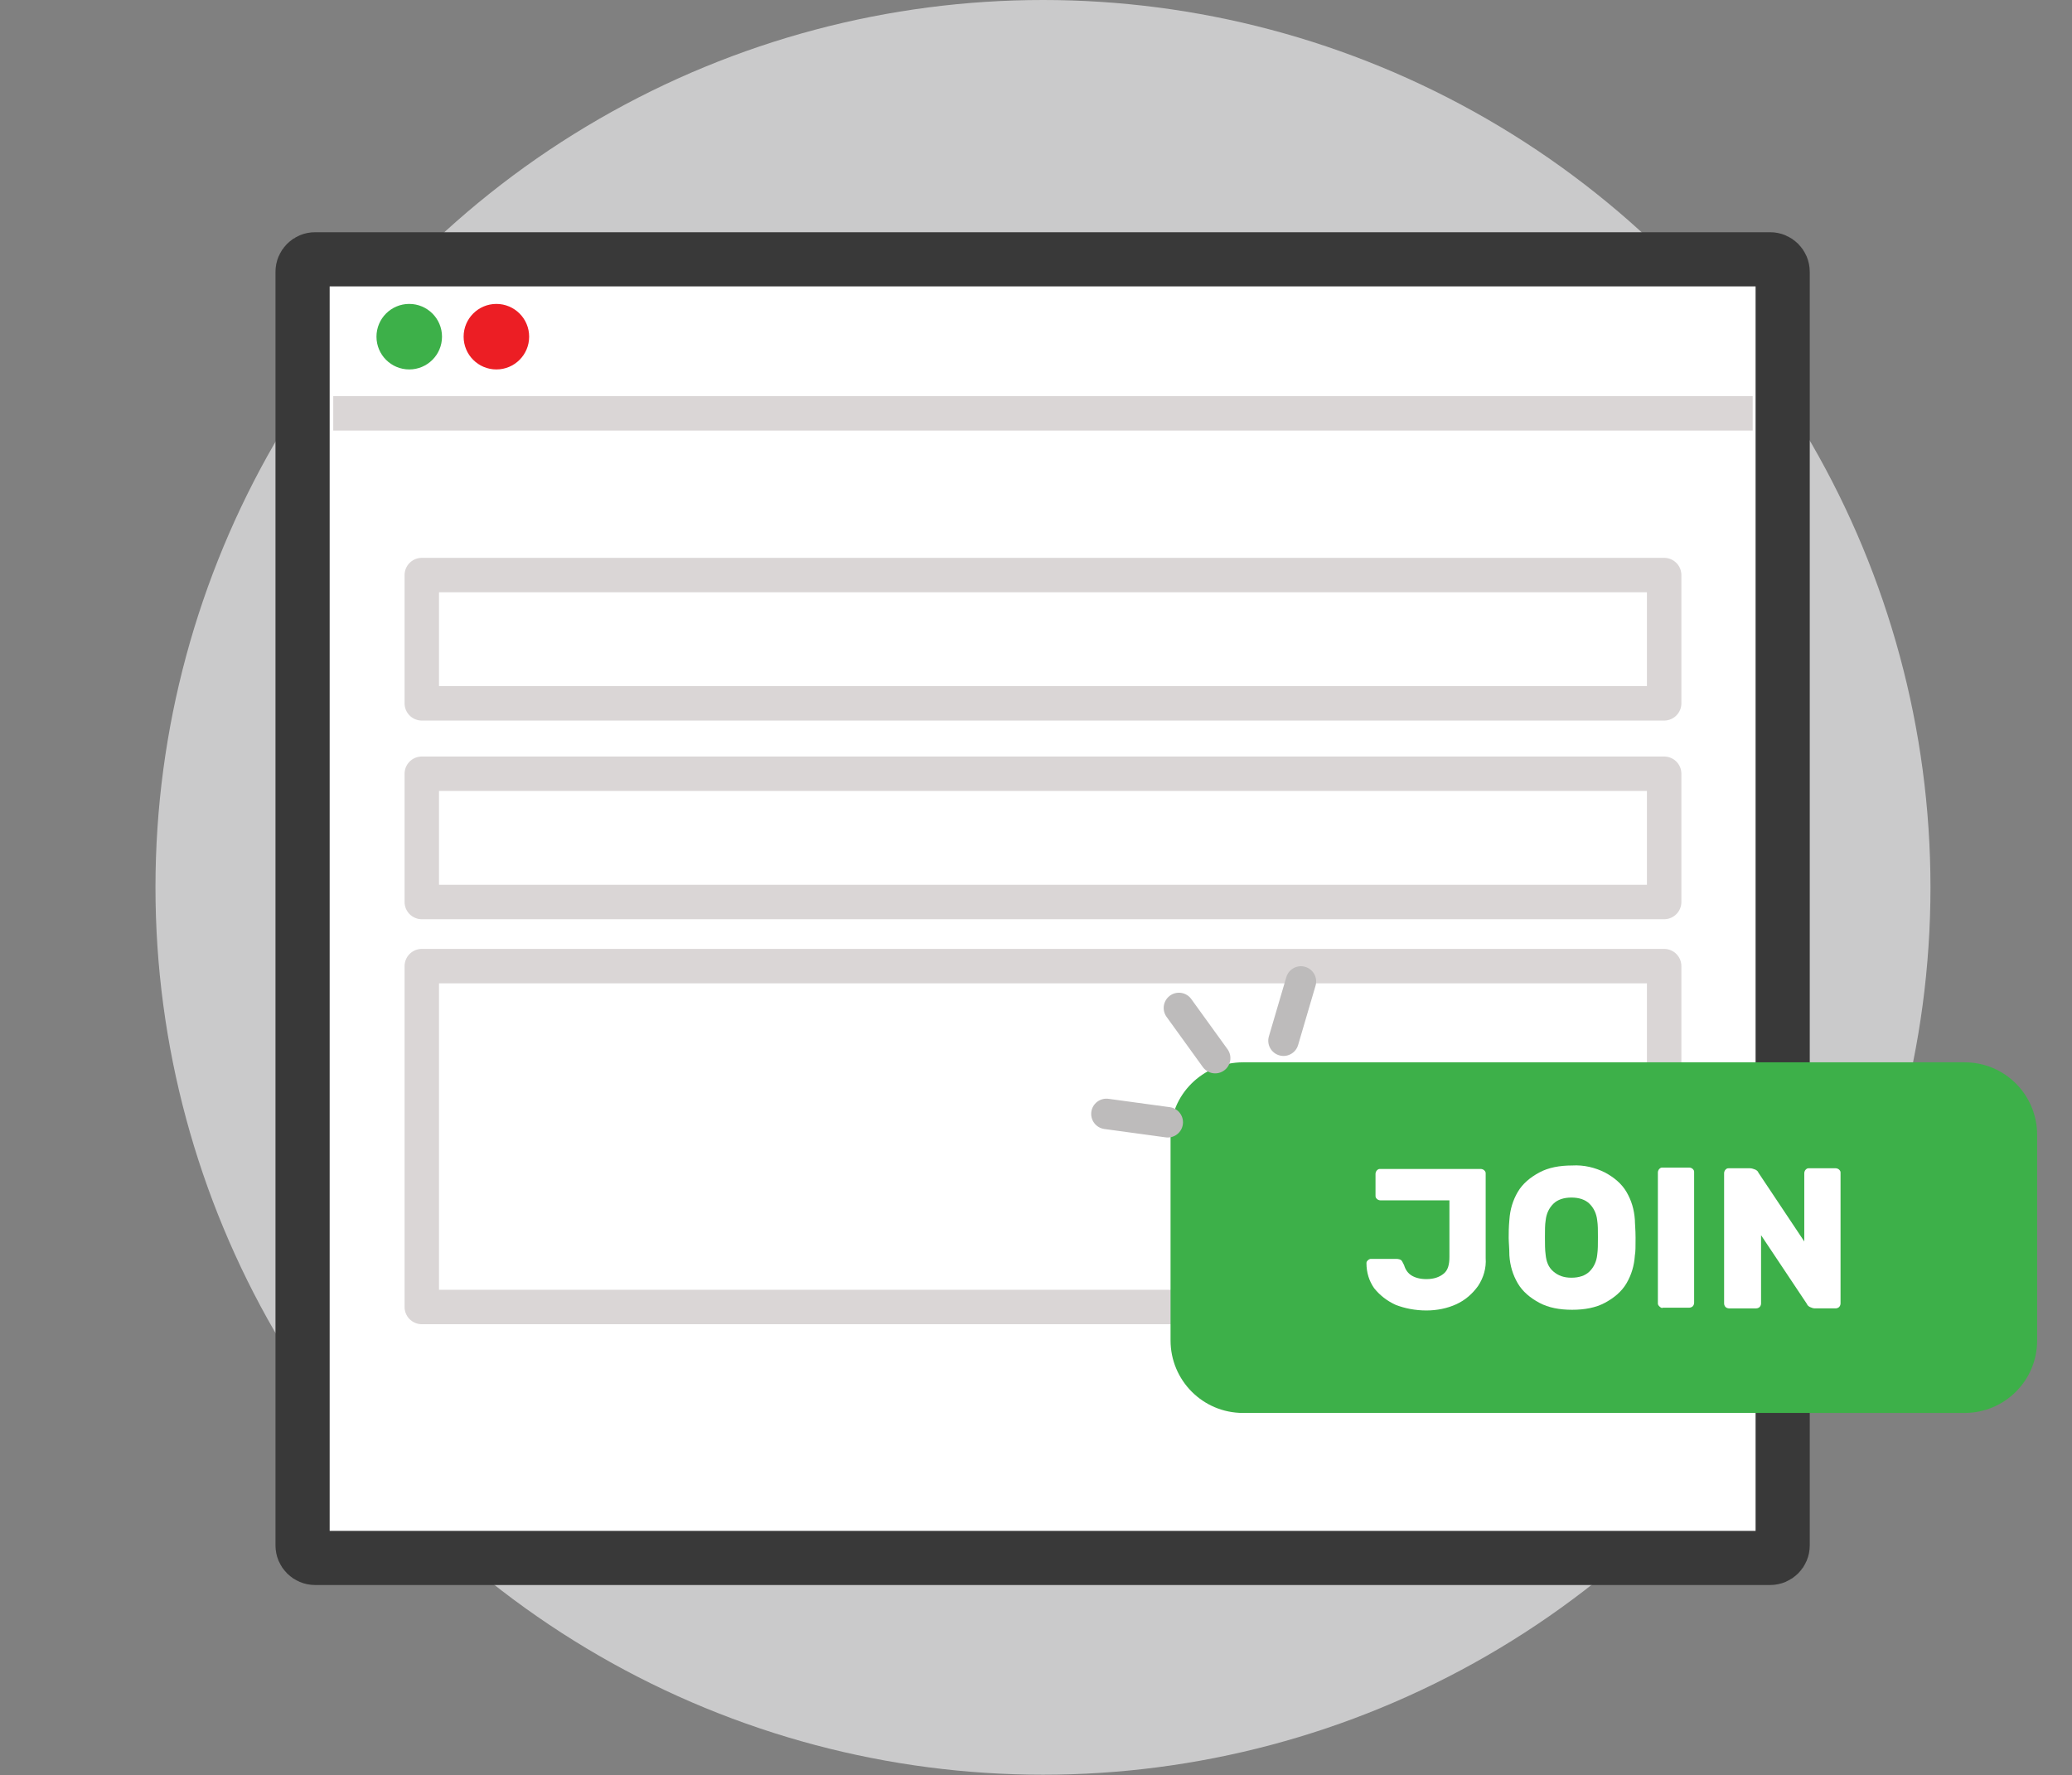
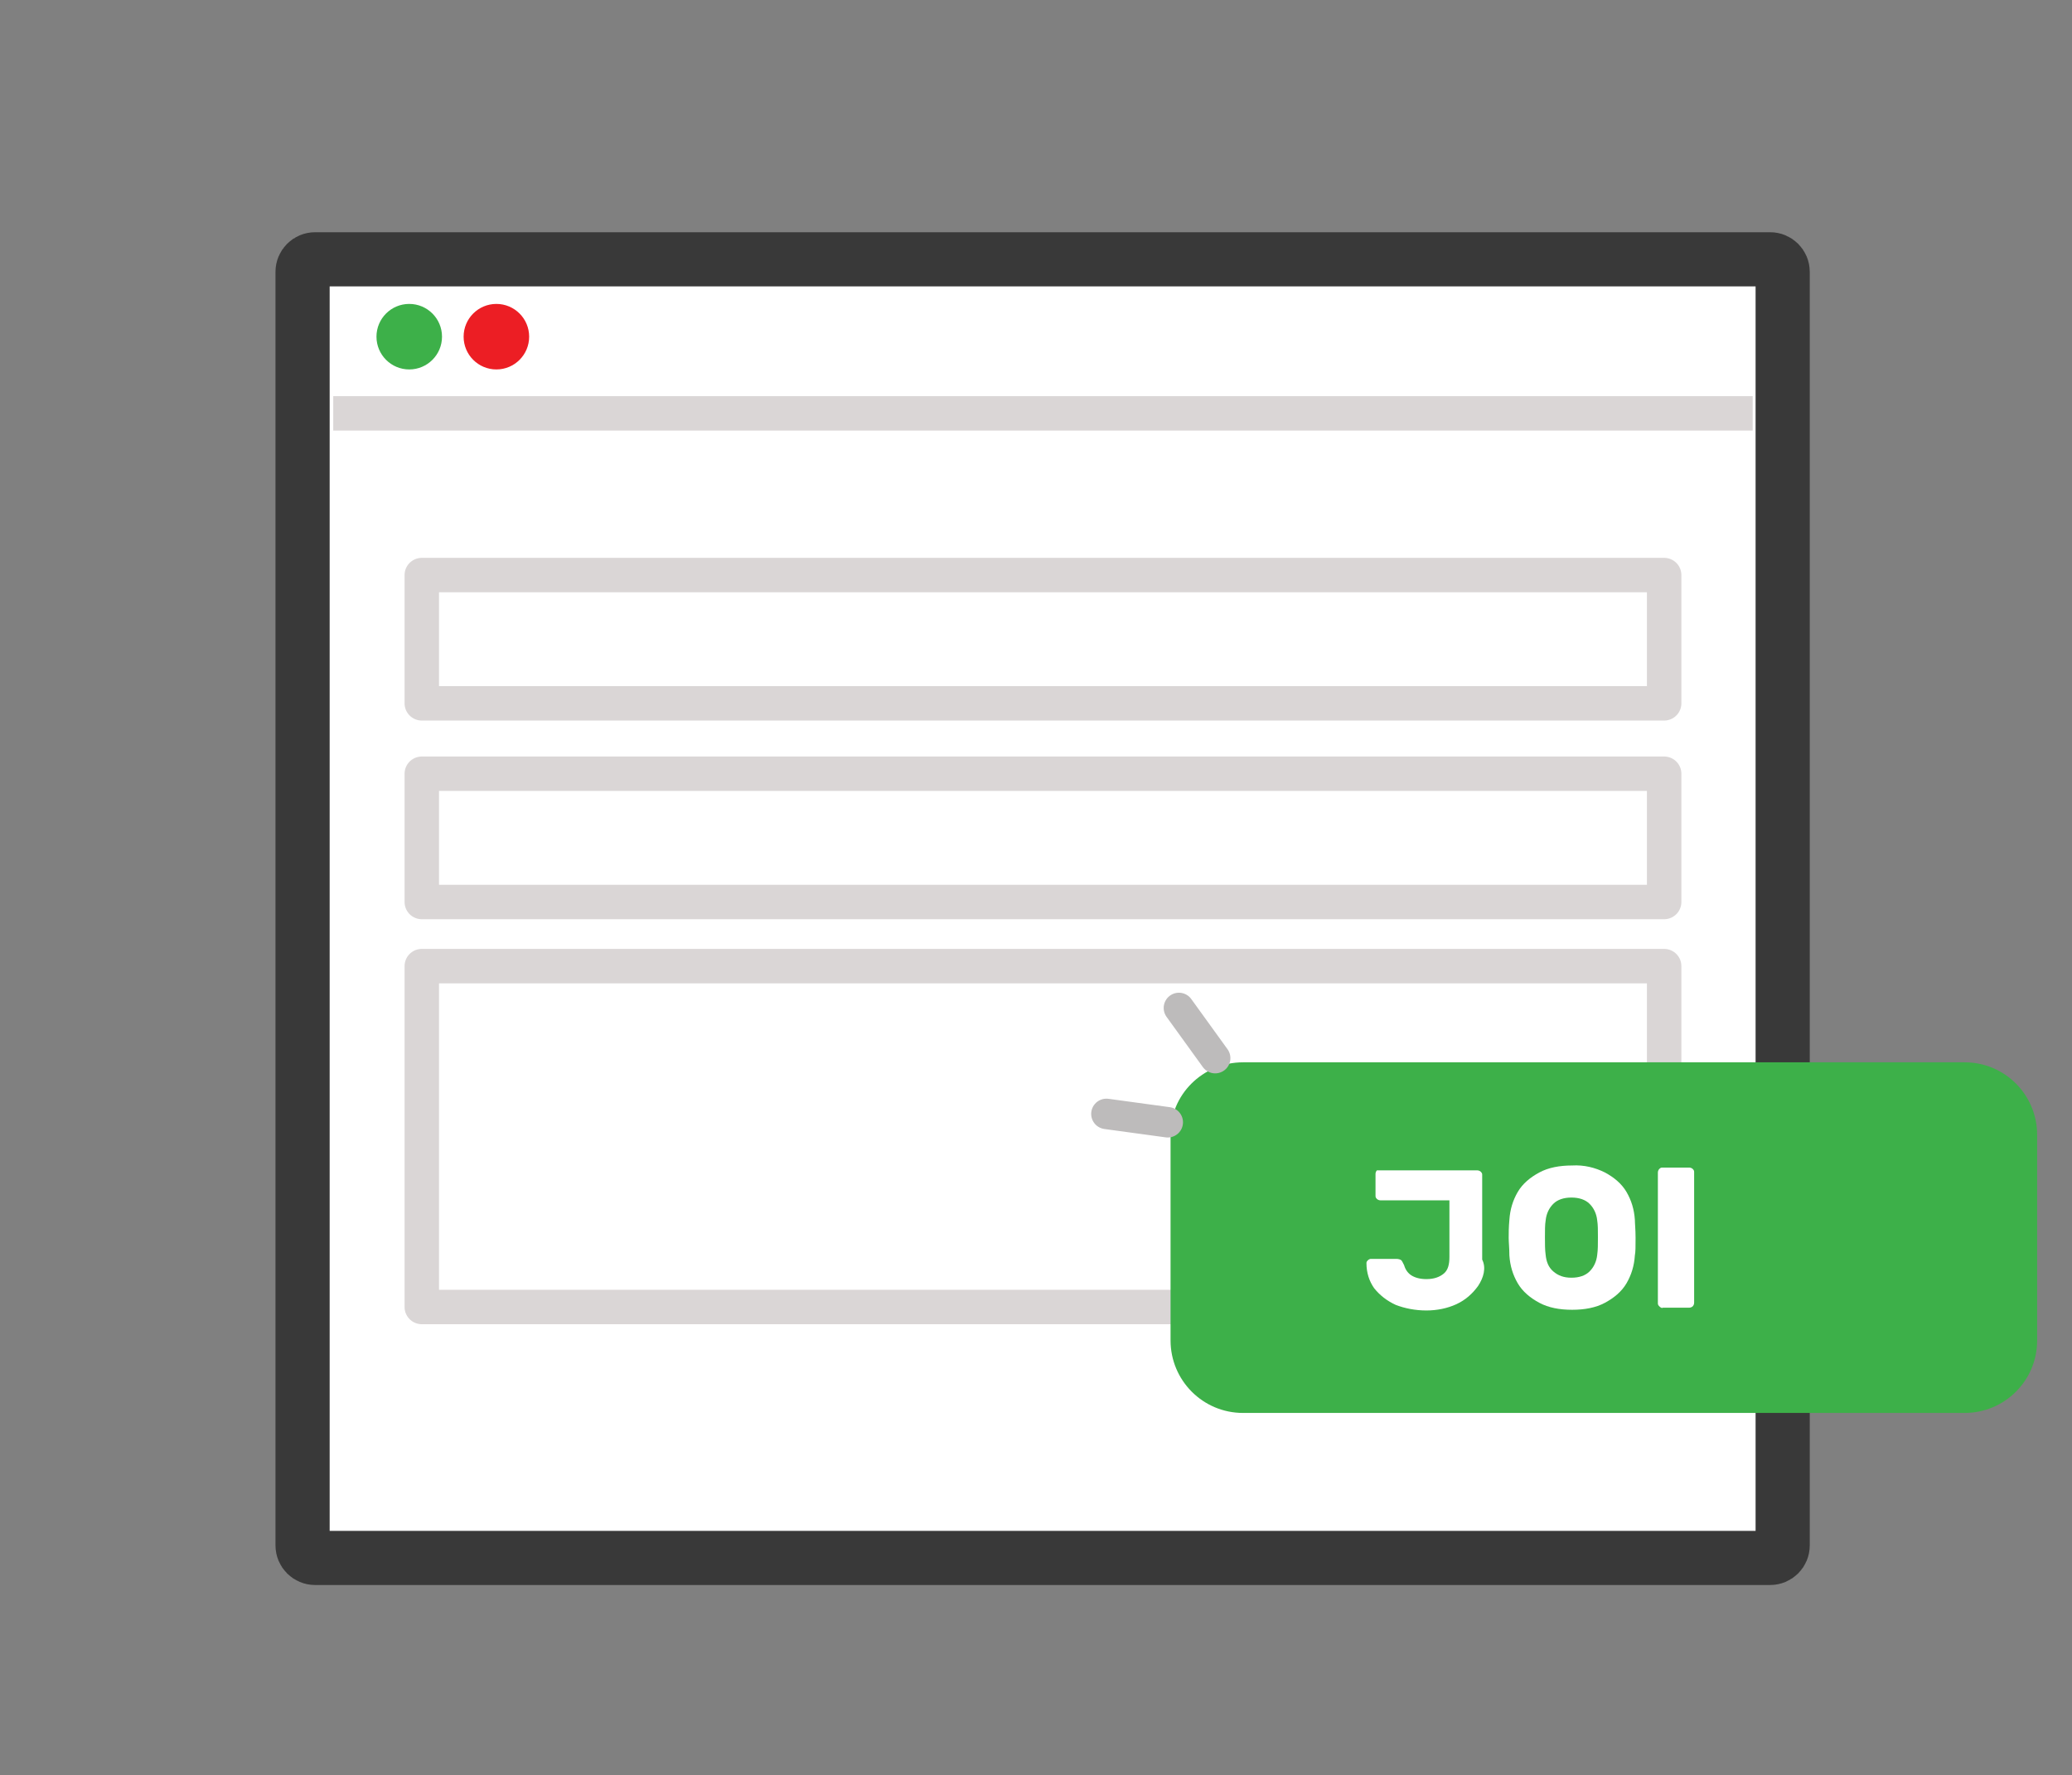
<svg xmlns="http://www.w3.org/2000/svg" version="1.1" id="Layer_1" x="0px" y="0px" viewBox="0 0 297.2 254.7" style="enable-background:new 0 0 297.2 254.7;" xml:space="preserve">
  <rect x="0" y="0" width="297.2" height="254.7" fill="#808080" stroke="none" />
  <style type="text/css">
	.st0{fill:#CACACB;}
	.st1{fill:#FFFFFF;stroke:#393939;stroke-width:7.77;stroke-linejoin:round;}
	.st2{fill:#3DB049;}
	.st3{fill:#EC1E24;}
	.st4{fill:#FFFFFF;}
	.st5{fill:#FFFFFF;stroke:#DAD6D6;stroke-width:4.94;stroke-linecap:round;stroke-linejoin:round;}
	.st6{fill:none;stroke:#DAD6D6;stroke-width:4.94;stroke-miterlimit:10;}
	.st7{fill:none;stroke:#BDBBBB;stroke-width:4.37;stroke-linecap:round;stroke-linejoin:round;}
</style>
  <title>icon-affiliates2</title>
-   <circle id="_Path_" class="st0" cx="149.6" cy="127.3" r="127.3" />
  <g id="_Group_">
    <path id="_Rectangle_" class="st1" d="M45.2,37.2h208.7c1,0,1.8,0.8,1.8,1.8v182.7c0,1-0.8,1.8-1.8,1.8H45.2c-1,0-1.8-0.8-1.8-1.8   V39C43.4,38,44.2,37.2,45.2,37.2z" />
  </g>
  <g id="_Group_2">
    <circle id="_Path_2" class="st2" cx="58.7" cy="48.3" r="4.7" />
    <circle id="_Path_3" class="st3" cx="71.2" cy="48.3" r="4.7" />
-     <circle id="_Path_4" class="st4" cx="83.7" cy="48.3" r="4.7" />
  </g>
  <rect id="_Rectangle_2" x="60.5" y="82.5" class="st5" width="178.2" height="18.4" />
  <rect id="_Rectangle_3" x="60.5" y="111" class="st5" width="178.2" height="18.4" />
  <rect id="_Rectangle_4" x="60.5" y="138.6" class="st5" width="178.2" height="48.9" />
  <line id="_Path_5" class="st6" x1="47.8" y1="59.3" x2="251.4" y2="59.3" />
  <path id="_Rectangle_5" class="st2" d="M178.3,152.4h103.5c5.8,0,10.4,4.7,10.4,10.4v29.5c0,5.8-4.7,10.4-10.4,10.4H178.3  c-5.8,0-10.4-4.7-10.4-10.4v-29.5C167.8,157.1,172.5,152.4,178.3,152.4z" />
  <g id="_Group_3">
    <g id="_Group_4">
      <line id="_Path_6" class="st7" x1="158.7" y1="159.8" x2="167.5" y2="161" />
    </g>
    <g id="_Group_5">
      <line id="_Path_7" class="st7" x1="169.1" y1="144.6" x2="174.3" y2="151.8" />
    </g>
    <g id="_Group_6">
-       <line id="_Path_8" class="st7" x1="186.6" y1="140.8" x2="184.1" y2="149.3" />
-     </g>
+       </g>
  </g>
  <g>
-     <path class="st4" d="M212,184.5c-0.8,1.1-1.8,2-3.1,2.6c-1.3,0.6-2.8,0.9-4.3,0.9c-1.6,0-3.1-0.3-4.4-0.8c-1.3-0.6-2.3-1.4-3.1-2.4   c-0.7-1-1.1-2.2-1.1-3.6c0-0.2,0.1-0.3,0.2-0.4c0.1-0.1,0.3-0.2,0.4-0.2h3.7c0.3,0,0.6,0.1,0.7,0.2c0.1,0.1,0.2,0.3,0.4,0.7   c0.2,0.7,0.6,1.2,1.1,1.5c0.5,0.3,1.2,0.5,2.1,0.5c1.1,0,1.9-0.3,2.5-0.8c0.6-0.5,0.8-1.3,0.8-2.4v-8.1h-9.9   c-0.2,0-0.4-0.1-0.5-0.2c-0.2-0.2-0.2-0.3-0.2-0.5v-3.1c0-0.2,0.1-0.4,0.2-0.5c0.2-0.2,0.3-0.2,0.5-0.2h14.4c0.2,0,0.4,0.1,0.5,0.2   c0.2,0.2,0.2,0.3,0.2,0.5v12.1C213.2,181.9,212.8,183.3,212,184.5z" />
+     <path class="st4" d="M212,184.5c-0.8,1.1-1.8,2-3.1,2.6c-1.3,0.6-2.8,0.9-4.3,0.9c-1.6,0-3.1-0.3-4.4-0.8c-1.3-0.6-2.3-1.4-3.1-2.4   c-0.7-1-1.1-2.2-1.1-3.6c0-0.2,0.1-0.3,0.2-0.4c0.1-0.1,0.3-0.2,0.4-0.2h3.7c0.3,0,0.6,0.1,0.7,0.2c0.1,0.1,0.2,0.3,0.4,0.7   c0.2,0.7,0.6,1.2,1.1,1.5c0.5,0.3,1.2,0.5,2.1,0.5c1.1,0,1.9-0.3,2.5-0.8c0.6-0.5,0.8-1.3,0.8-2.4v-8.1h-9.9   c-0.2,0-0.4-0.1-0.5-0.2c-0.2-0.2-0.2-0.3-0.2-0.5v-3.1c0-0.2,0.1-0.4,0.2-0.5h14.4c0.2,0,0.4,0.1,0.5,0.2   c0.2,0.2,0.2,0.3,0.2,0.5v12.1C213.2,181.9,212.8,183.3,212,184.5z" />
    <path class="st4" d="M230.2,168.2c1.3,0.7,2.4,1.6,3.1,2.8s1.1,2.5,1.2,4c0,0.5,0.1,1.4,0.1,2.6c0,1.2,0,2-0.1,2.5   c-0.1,1.5-0.5,2.8-1.2,4s-1.8,2.1-3.1,2.8s-2.9,1-4.7,1c-1.8,0-3.4-0.3-4.7-1s-2.4-1.6-3.1-2.8s-1.1-2.5-1.2-4c0-1-0.1-1.9-0.1-2.5   c0-0.7,0-1.5,0.1-2.6c0.1-1.5,0.5-2.8,1.2-4s1.8-2.1,3.1-2.8c1.3-0.7,2.9-1,4.7-1C227.2,167.1,228.8,167.5,230.2,168.2z M228,172.7   c-0.6-0.6-1.5-0.9-2.6-0.9c-1.1,0-2,0.3-2.6,0.9c-0.6,0.6-1,1.4-1.1,2.4c-0.1,0.6-0.1,1.4-0.1,2.4c0,0.9,0,1.8,0.1,2.5   c0.1,1,0.4,1.8,1.1,2.4s1.5,0.9,2.6,0.9c1.1,0,2-0.3,2.6-0.9s1-1.4,1.1-2.4c0.1-0.7,0.1-1.5,0.1-2.5c0-1,0-1.8-0.1-2.4   C229,174.1,228.6,173.3,228,172.7z" />
    <path class="st4" d="M238,187.4c-0.2-0.2-0.2-0.3-0.2-0.5v-18.7c0-0.2,0.1-0.4,0.2-0.5c0.2-0.2,0.3-0.2,0.5-0.2h3.8   c0.2,0,0.4,0.1,0.5,0.2c0.2,0.2,0.2,0.3,0.2,0.5v18.7c0,0.2-0.1,0.4-0.2,0.5s-0.3,0.2-0.5,0.2h-3.8   C238.4,187.7,238.2,187.6,238,187.4z" />
-     <path class="st4" d="M259.6,187.5c-0.2-0.1-0.4-0.3-0.4-0.4l-6.6-9.9v9.8c0,0.2-0.1,0.4-0.2,0.5s-0.3,0.2-0.5,0.2H248   c-0.2,0-0.4-0.1-0.5-0.2s-0.2-0.3-0.2-0.5v-18.7c0-0.2,0.1-0.4,0.2-0.5c0.2-0.2,0.3-0.2,0.5-0.2h3c0.3,0,0.5,0.1,0.8,0.2   c0.2,0.1,0.4,0.3,0.4,0.4l6.6,9.9v-9.8c0-0.2,0.1-0.4,0.2-0.5c0.2-0.2,0.3-0.2,0.5-0.2h3.8c0.2,0,0.4,0.1,0.5,0.2   c0.2,0.2,0.2,0.3,0.2,0.5v18.7c0,0.2-0.1,0.4-0.2,0.5s-0.3,0.2-0.5,0.2h-3C260.1,187.7,259.8,187.6,259.6,187.5z" />
  </g>
</svg>